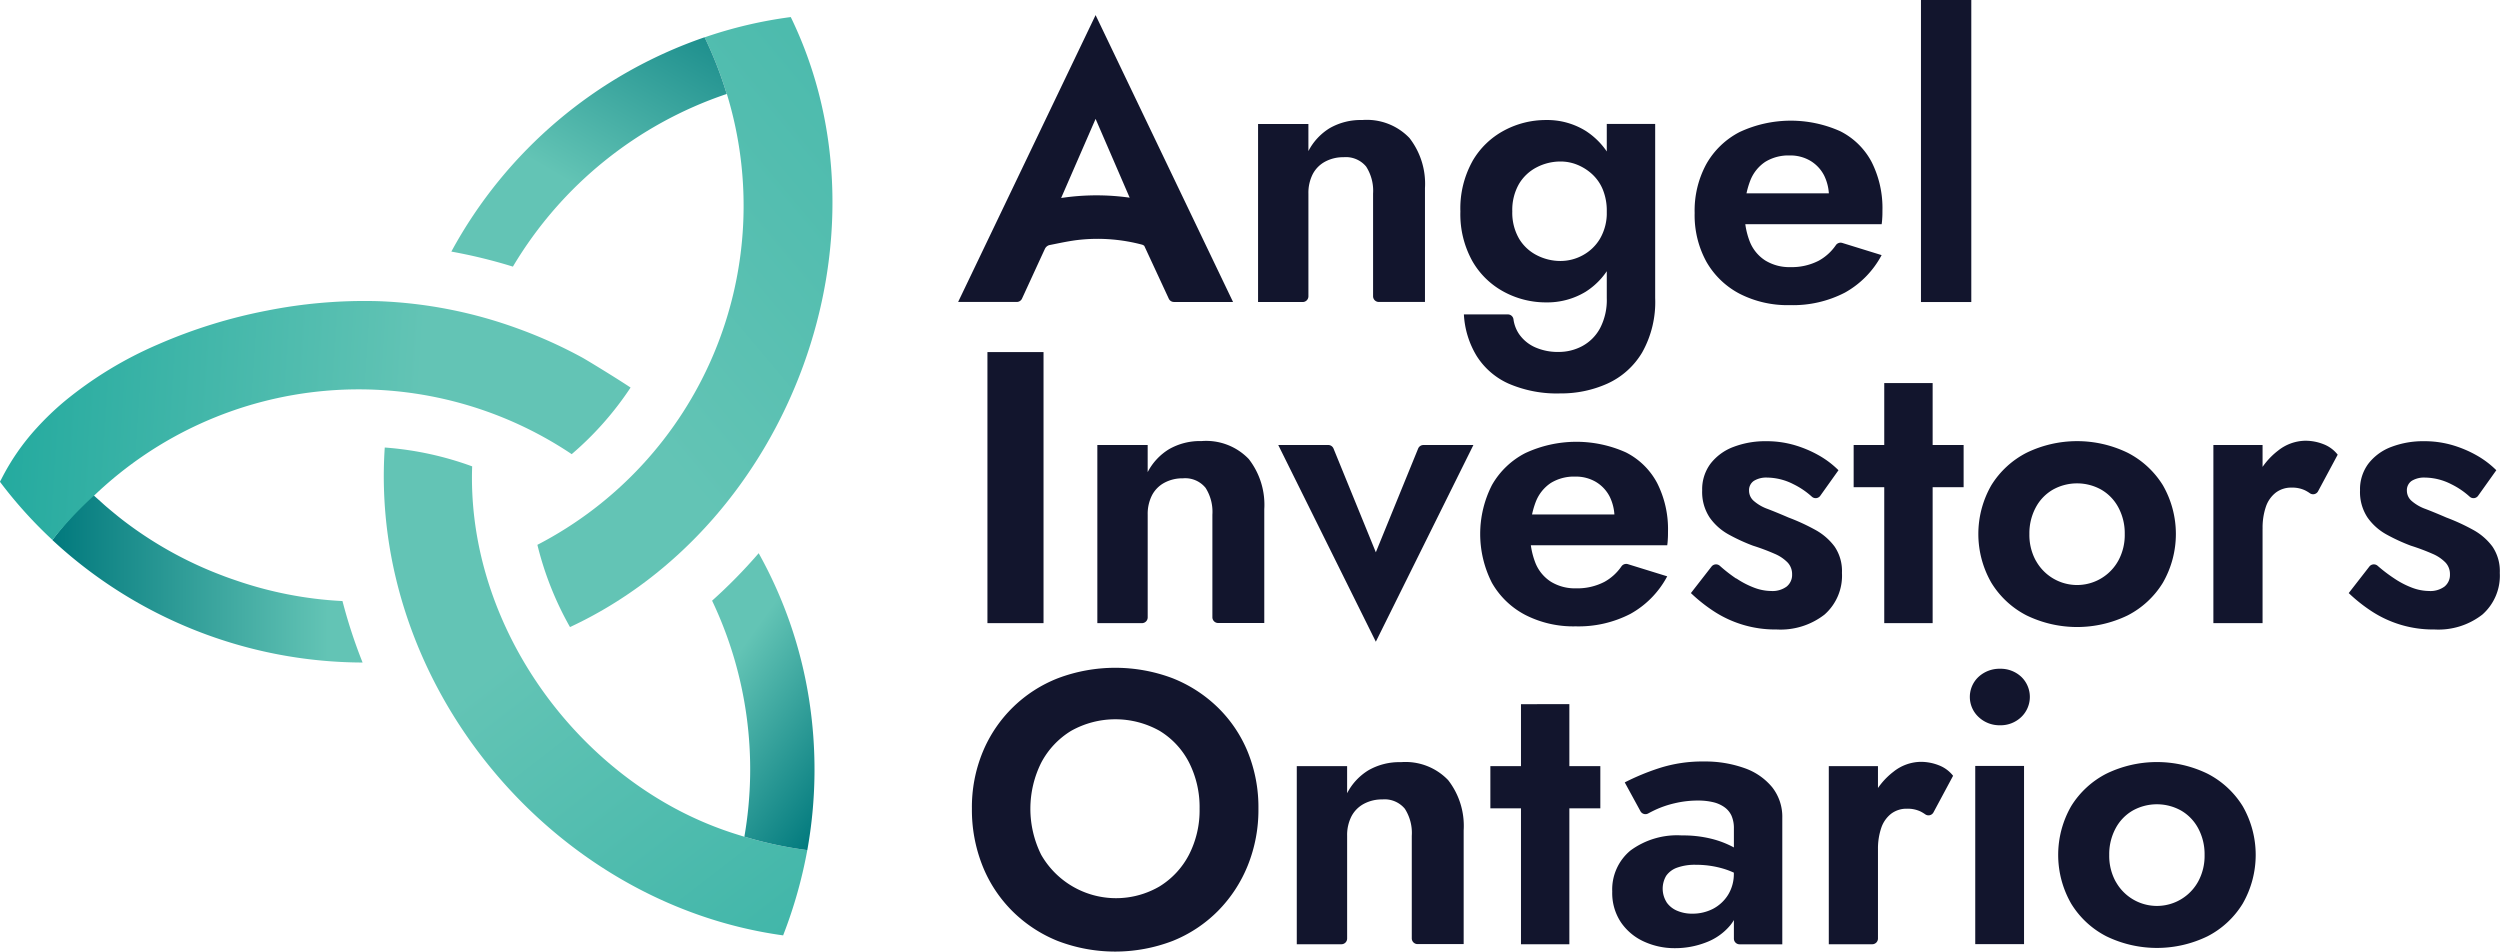
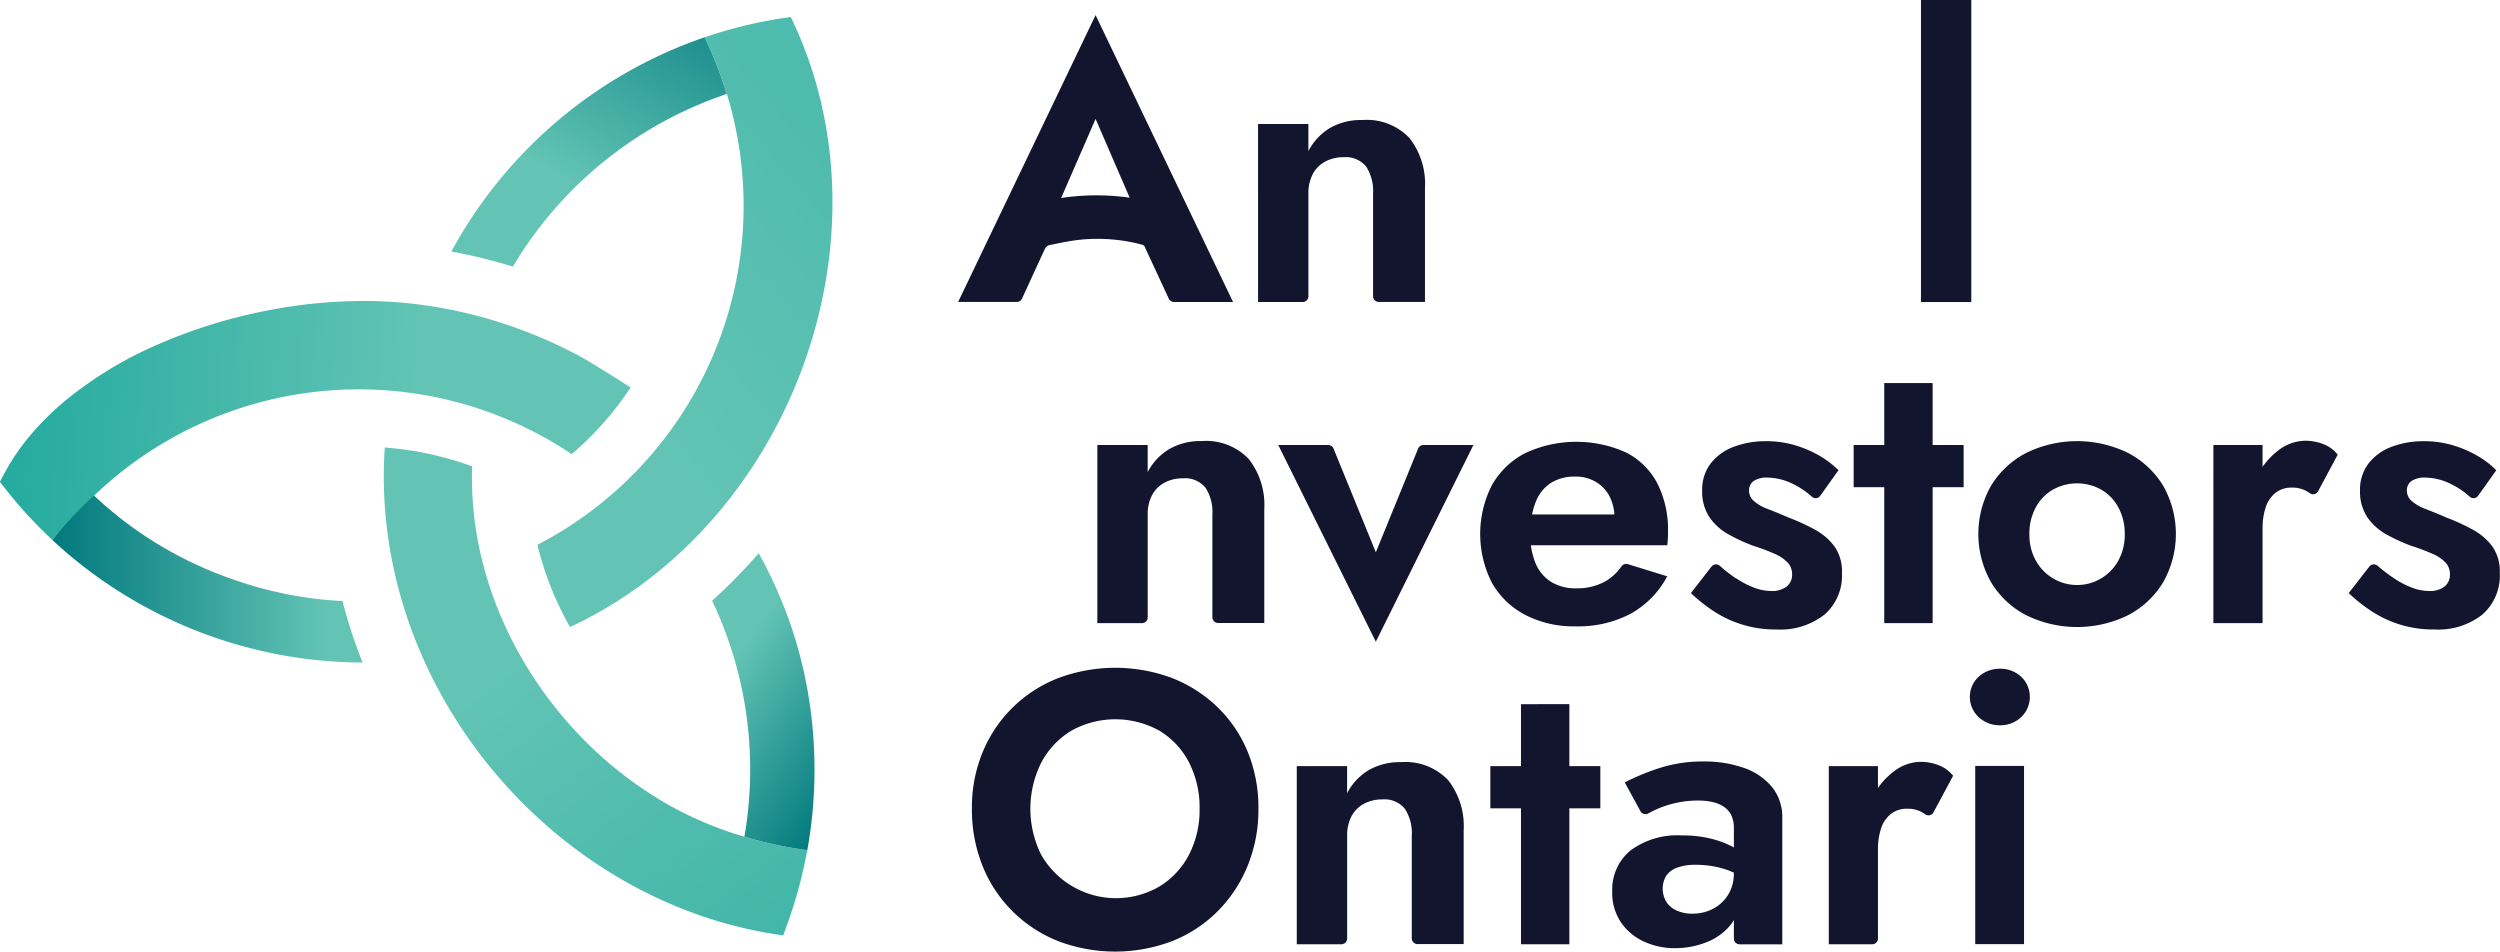
<svg xmlns="http://www.w3.org/2000/svg" xmlns:xlink="http://www.w3.org/1999/xlink" width="156" height="59.381" viewBox="0 0 156 59.381">
  <defs>
    <linearGradient id="linear-gradient" y1="0.5" x2="1" y2="0.5" gradientUnits="objectBoundingBox">
      <stop offset="0" stop-color="#01797d" />
      <stop offset="0.888" stop-color="#63c4b5" />
    </linearGradient>
    <linearGradient id="linear-gradient-2" x1="1.772" y1="-1.182" x2="0.402" y2="0.778" gradientUnits="objectBoundingBox">
      <stop offset="0" stop-color="#1fa89d" />
      <stop offset="0.993" stop-color="#63c4b5" />
    </linearGradient>
    <linearGradient id="linear-gradient-3" x1="1.099" y1="-0.293" x2="0.442" y2="0.641" gradientUnits="objectBoundingBox">
      <stop offset="0" stop-color="#01797d" />
      <stop offset="1" stop-color="#63c4b5" />
    </linearGradient>
    <linearGradient id="linear-gradient-4" x1="1.333" y1="1.767" x2="0.37" y2="0.382" xlink:href="#linear-gradient-2" />
    <linearGradient id="linear-gradient-5" x1="0.8" y1="1.074" x2="0.359" y2="0.159" xlink:href="#linear-gradient" />
    <linearGradient id="linear-gradient-6" x1="-0.049" y1="0.49" x2="0.668" y2="0.508" gradientUnits="objectBoundingBox">
      <stop offset="0" stop-color="#1fa89d" />
      <stop offset="0.994" stop-color="#63c4b5" />
    </linearGradient>
  </defs>
  <g id="aio_logo_design-logo-full-color-rgb" transform="translate(-0.001)">
    <g id="type" transform="translate(59.789)">
      <path id="type_CompoundPathItem_" data-name="type &lt;CompoundPathItem&gt;" d="M87.261,1.24l-8.578,17.9h3.661a.358.358,0,0,0,.325-.208l1.2-2.61c.079-.169.156-.339.236-.508a.434.434,0,0,1,.263-.22c.657-.129,1.314-.279,1.978-.342a10.811,10.811,0,0,1,3.817.313.364.364,0,0,1,.137.076l1.528,3.294a.355.355,0,0,0,.322.206h3.688Zm-2.15,11.413,2.15-4.937,2.1,4.856.027.061a14.82,14.82,0,0,0-4.275.02Z" transform="translate(-78.684 -0.298)" fill="#12152d" />
      <path id="type_CompoundPathItem_2" data-name="type &lt;CompoundPathItem&gt;" d="M110.054,12.753a1.638,1.638,0,0,0-1.4-.58,2.378,2.378,0,0,0-1.16.278,1.867,1.867,0,0,0-.773.785,2.571,2.571,0,0,0-.266,1.208v6.408a.357.357,0,0,1-.358.357h-2.784V10.1h3.141v1.691a3.623,3.623,0,0,1,1.341-1.438,3.884,3.884,0,0,1,2.018-.5,3.679,3.679,0,0,1,2.948,1.123,4.65,4.65,0,0,1,.967,3.129v7.1h-2.88a.357.357,0,0,1-.358-.357V14.445a2.791,2.791,0,0,0-.435-1.691Z" transform="translate(-84.598 -2.363)" fill="#12152d" />
-       <path id="type_CompoundPathItem_3" data-name="type &lt;CompoundPathItem&gt;" d="M120.676,12.43a4.99,4.99,0,0,1,1.982-1.921,5.5,5.5,0,0,1,2.609-.652,4.556,4.556,0,0,1,2.477.676,4.613,4.613,0,0,1,1.691,1.945,7.006,7.006,0,0,1,.616,3.081,7.022,7.022,0,0,1-.616,3.068,4.517,4.517,0,0,1-1.691,1.945,4.614,4.614,0,0,1-2.477.664,5.5,5.5,0,0,1-2.609-.652,4.988,4.988,0,0,1-1.982-1.921,6.008,6.008,0,0,1-.749-3.1,6.06,6.06,0,0,1,.749-3.129Zm2.212,9.556a.353.353,0,0,1,.351.3,2.151,2.151,0,0,0,.361.943,2.41,2.41,0,0,0,.991.809,3.49,3.49,0,0,0,1.474.29,3.1,3.1,0,0,0,1.462-.362,2.736,2.736,0,0,0,1.112-1.112,3.8,3.8,0,0,0,.423-1.884V10.1h3.02V20.972a6.416,6.416,0,0,1-.809,3.383,4.85,4.85,0,0,1-2.163,1.945,7.031,7.031,0,0,1-2.948.616,7.565,7.565,0,0,1-3.238-.616,4.542,4.542,0,0,1-1.993-1.74,5.546,5.546,0,0,1-.785-2.573Zm.687-4.748a2.737,2.737,0,0,0,1.112,1.051,3.212,3.212,0,0,0,1.5.363,2.893,2.893,0,0,0,1.365-.351,2.8,2.8,0,0,0,1.087-1.039,3.2,3.2,0,0,0,.423-1.7,3.5,3.5,0,0,0-.242-1.353,2.69,2.69,0,0,0-.664-.967,3.1,3.1,0,0,0-.93-.592,2.752,2.752,0,0,0-1.039-.205,3.213,3.213,0,0,0-1.5.363,2.737,2.737,0,0,0-1.111,1.051,3.274,3.274,0,0,0-.41,1.7,3.222,3.222,0,0,0,.41,1.679Z" transform="translate(-88.587 -2.367)" fill="#12152d" />
      <path id="type_CompoundPathItem_4" data-name="type &lt;CompoundPathItem&gt;" d="M160.891,0V18.847H157.75V0Z" transform="translate(-97.67)" fill="#12152d" />
-       <path id="type_CompoundPathItem_5" data-name="type &lt;CompoundPathItem&gt;" d="M84.588,28.913V45.827h-3.5V28.913Z" transform="translate(-79.26 -6.943)" fill="#12152d" />
      <path id="type_CompoundPathItem_6" data-name="type &lt;CompoundPathItem&gt;" d="M96.856,39.123a1.637,1.637,0,0,0-1.4-.58,2.377,2.377,0,0,0-1.16.278,1.864,1.864,0,0,0-.773.785,2.567,2.567,0,0,0-.266,1.208v6.408a.358.358,0,0,1-.357.358H90.115V36.465h3.141v1.691A3.623,3.623,0,0,1,94.6,36.719a3.884,3.884,0,0,1,2.018-.5,3.679,3.679,0,0,1,2.948,1.123,4.649,4.649,0,0,1,.966,3.129v7.1h-2.88a.358.358,0,0,1-.358-.357V40.814a2.788,2.788,0,0,0-.435-1.691Z" transform="translate(-81.429 -8.696)" fill="#12152d" />
      <path id="type_CompoundPathItem_7" data-name="type &lt;CompoundPathItem&gt;" d="M108.42,36.767l2.64,6.471,2.639-6.47a.358.358,0,0,1,.331-.223h3.118L111.06,48.819l-6.089-12.275h3.118a.357.357,0,0,1,.331.223Z" transform="translate(-84.996 -8.776)" fill="#12152d" />
      <path id="type_CompoundPathItem_8" data-name="type &lt;CompoundPathItem&gt;" d="M141.695,44.792a5.378,5.378,0,0,0,1.148.592,3.065,3.065,0,0,0,1.027.193,1.486,1.486,0,0,0,.967-.278.933.933,0,0,0,.338-.761,1.05,1.05,0,0,0-.278-.737,2.488,2.488,0,0,0-.809-.544,13.337,13.337,0,0,0-1.353-.507,11.425,11.425,0,0,1-1.5-.689,3.529,3.529,0,0,1-1.2-1.063,2.877,2.877,0,0,1-.471-1.7,2.666,2.666,0,0,1,.531-1.679,3.246,3.246,0,0,1,1.438-1.039,5.559,5.559,0,0,1,2.018-.35,6.231,6.231,0,0,1,1.764.241,7.157,7.157,0,0,1,1.522.64,5.769,5.769,0,0,1,1.232.93l-1.134,1.592a.353.353,0,0,1-.524.062,4.948,4.948,0,0,0-1.157-.784,3.679,3.679,0,0,0-1.631-.411,1.47,1.47,0,0,0-.834.205.7.7,0,0,0-.3.616.846.846,0,0,0,.3.64,2.707,2.707,0,0,0,.87.5q.567.218,1.293.532a12.7,12.7,0,0,1,1.655.761,3.723,3.723,0,0,1,1.22,1.051,2.72,2.72,0,0,1,.459,1.643,3.234,3.234,0,0,1-1.087,2.6,4.463,4.463,0,0,1-3,.93,6.988,6.988,0,0,1-3.926-1.147,9.948,9.948,0,0,1-1.413-1.124l1.286-1.653a.356.356,0,0,1,.515-.052,9.385,9.385,0,0,0,1.026.8Z" transform="translate(-93.136 -8.699)" fill="#12152d" />
      <path id="type_CompoundPathItem_9" data-name="type &lt;CompoundPathItem&gt;" d="M159.085,35.323v2.634h-6.862V35.323Zm-1.933-3.866V46.438h-3.02V31.457Z" transform="translate(-96.343 -7.554)" fill="#12152d" />
      <path id="type_CompoundPathItem_10" data-name="type &lt;CompoundPathItem&gt;" d="M163.271,38.981a5.567,5.567,0,0,1,2.2-2.03,7.224,7.224,0,0,1,6.307,0,5.57,5.57,0,0,1,2.2,2.03,6.107,6.107,0,0,1,0,6.077,5.537,5.537,0,0,1-2.2,2.042,7.221,7.221,0,0,1-6.307,0,5.533,5.533,0,0,1-2.2-2.042,6.107,6.107,0,0,1,0-6.077Zm2.779,4.7a2.936,2.936,0,0,0,5.147,0,3.336,3.336,0,0,0,.4-1.655,3.405,3.405,0,0,0-.4-1.667,2.8,2.8,0,0,0-1.075-1.111,3.1,3.1,0,0,0-3,0,2.8,2.8,0,0,0-1.075,1.111,3.405,3.405,0,0,0-.4,1.667,3.336,3.336,0,0,0,.4,1.655Z" transform="translate(-98.801 -8.699)" fill="#12152d" />
      <path id="type_CompoundPathItem_11" data-name="type &lt;CompoundPathItem&gt;" d="M184.832,47.575h-3.069V36.461h3.069Zm2.622-8.3a1.859,1.859,0,0,0-.809-.157,1.582,1.582,0,0,0-.99.314,1.879,1.879,0,0,0-.616.881,4.027,4.027,0,0,0-.205,1.365l-.87-.87a5.256,5.256,0,0,1,.507-2.356,4.5,4.5,0,0,1,1.329-1.643,2.791,2.791,0,0,1,1.691-.616,3.063,3.063,0,0,1,1.148.218,2.062,2.062,0,0,1,.881.652l-1.227,2.288a.351.351,0,0,1-.516.113,2.331,2.331,0,0,0-.323-.19Z" transform="translate(-103.436 -8.691)" fill="#12152d" />
      <path id="type_CompoundPathItem_12" data-name="type &lt;CompoundPathItem&gt;" d="M195.719,44.792a5.378,5.378,0,0,0,1.147.592,3.066,3.066,0,0,0,1.027.193,1.487,1.487,0,0,0,.967-.278.933.933,0,0,0,.338-.761,1.049,1.049,0,0,0-.278-.737,2.489,2.489,0,0,0-.809-.544,13.322,13.322,0,0,0-1.353-.507,11.443,11.443,0,0,1-1.5-.689,3.53,3.53,0,0,1-1.2-1.063,2.875,2.875,0,0,1-.471-1.7,2.666,2.666,0,0,1,.531-1.679,3.246,3.246,0,0,1,1.438-1.039,5.557,5.557,0,0,1,2.017-.35,6.234,6.234,0,0,1,1.764.241,7.164,7.164,0,0,1,1.522.64,5.767,5.767,0,0,1,1.232.93l-1.134,1.592a.353.353,0,0,1-.524.062,4.948,4.948,0,0,0-1.157-.784,3.678,3.678,0,0,0-1.631-.411,1.471,1.471,0,0,0-.834.205.7.7,0,0,0-.3.616.846.846,0,0,0,.3.64,2.711,2.711,0,0,0,.87.5q.568.218,1.293.532a12.663,12.663,0,0,1,1.655.761,3.721,3.721,0,0,1,1.22,1.051,2.723,2.723,0,0,1,.459,1.643,3.234,3.234,0,0,1-1.087,2.6,4.462,4.462,0,0,1-3,.93,6.986,6.986,0,0,1-3.926-1.147,9.954,9.954,0,0,1-1.414-1.124l1.286-1.653a.356.356,0,0,1,.515-.052A9.417,9.417,0,0,0,195.719,44.792Z" transform="translate(-106.109 -8.699)" fill="#12152d" />
      <path id="type_CompoundPathItem_13" data-name="type &lt;CompoundPathItem&gt;" d="M80.489,60.093a8.367,8.367,0,0,1,4.724-4.615,10.144,10.144,0,0,1,7.092,0A8.555,8.555,0,0,1,95.144,57.3a8.23,8.23,0,0,1,1.884,2.791,9.18,9.18,0,0,1,.665,3.54,9.294,9.294,0,0,1-.664,3.54,8.6,8.6,0,0,1-1.861,2.839,8.373,8.373,0,0,1-2.827,1.872,10.021,10.021,0,0,1-7.176,0,8.505,8.505,0,0,1-2.839-1.873,8.349,8.349,0,0,1-1.86-2.839,9.441,9.441,0,0,1-.652-3.54,9.032,9.032,0,0,1,.676-3.54Zm3.649,6.415a5.384,5.384,0,0,0,7.37,1.981,5.044,5.044,0,0,0,1.849-1.981,6.058,6.058,0,0,0,.664-2.875,6.151,6.151,0,0,0-.652-2.875,4.958,4.958,0,0,0-1.836-1.982,5.642,5.642,0,0,0-5.533,0,5.125,5.125,0,0,0-1.86,1.982A6.449,6.449,0,0,0,84.138,66.508Z" transform="translate(-78.955 -13.168)" fill="#12152d" />
      <path id="type_CompoundPathItem_14" data-name="type &lt;CompoundPathItem&gt;" d="M113.233,65.492a1.638,1.638,0,0,0-1.4-.58,2.378,2.378,0,0,0-1.16.278,1.867,1.867,0,0,0-.773.785,2.57,2.57,0,0,0-.266,1.208v6.408a.357.357,0,0,1-.358.358h-2.784V62.834h3.141v1.691a3.621,3.621,0,0,1,1.341-1.438,3.883,3.883,0,0,1,2.017-.5,3.678,3.678,0,0,1,2.948,1.123,4.649,4.649,0,0,1,.967,3.129v7.1h-2.88a.358.358,0,0,1-.358-.358V67.184a2.79,2.79,0,0,0-.434-1.691Z" transform="translate(-85.361 -15.028)" fill="#12152d" />
      <path id="type_CompoundPathItem_15" data-name="type &lt;CompoundPathItem&gt;" d="M129.252,61.692v2.634H122.39V61.692Zm-1.933-3.866V72.807H124.3V57.826Z" transform="translate(-89.179 -13.886)" fill="#12152d" />
      <path id="type_CompoundPathItem_16" data-name="type &lt;CompoundPathItem&gt;" d="M135.788,71.316a1.5,1.5,0,0,0,.664.532,2.34,2.34,0,0,0,.93.181,2.78,2.78,0,0,0,1.3-.3,2.442,2.442,0,0,0,.942-.87,2.482,2.482,0,0,0,.362-1.365l.387,1.45a2.736,2.736,0,0,1-.592,1.788,3.621,3.621,0,0,1-1.522,1.087,5.311,5.311,0,0,1-1.945.363,4.571,4.571,0,0,1-1.933-.411,3.472,3.472,0,0,1-1.438-1.2,3.29,3.29,0,0,1-.544-1.921,3.153,3.153,0,0,1,1.136-2.561,4.9,4.9,0,0,1,3.214-.942,7.261,7.261,0,0,1,1.872.217,5.915,5.915,0,0,1,1.365.531,2.909,2.909,0,0,1,.8.6v1.45a4.691,4.691,0,0,0-1.462-.725,5.944,5.944,0,0,0-1.7-.241,3.264,3.264,0,0,0-1.184.181,1.4,1.4,0,0,0-.676.507,1.586,1.586,0,0,0,.024,1.643Zm-2.609-7.478a14.565,14.565,0,0,1,2.126-.882,8.756,8.756,0,0,1,2.8-.423,7.3,7.3,0,0,1,2.537.41,3.9,3.9,0,0,1,1.74,1.2,2.978,2.978,0,0,1,.628,1.921v7.877h-2.665a.355.355,0,0,1-.355-.355V66.713a1.933,1.933,0,0,0-.144-.785,1.329,1.329,0,0,0-.447-.544,1.984,1.984,0,0,0-.713-.314,4.029,4.029,0,0,0-.918-.1,6.277,6.277,0,0,0-1.474.169,6.2,6.2,0,0,0-1.208.411q-.256.122-.445.226a.355.355,0,0,1-.483-.143Z" transform="translate(-91.583 -15.016)" fill="#12152d" />
      <path id="type_CompoundPathItem_17" data-name="type &lt;CompoundPathItem&gt;" d="M152.893,73.945h-2.711V62.83h3.068V73.587a.357.357,0,0,1-.357.358Zm2.979-8.3a1.86,1.86,0,0,0-.809-.157,1.582,1.582,0,0,0-.991.314,1.881,1.881,0,0,0-.616.881,4.027,4.027,0,0,0-.205,1.365l-.87-.87a5.252,5.252,0,0,1,.508-2.356,4.5,4.5,0,0,1,1.329-1.643,2.79,2.79,0,0,1,1.691-.616,3.06,3.06,0,0,1,1.147.218,2.063,2.063,0,0,1,.882.652l-1.227,2.288a.352.352,0,0,1-.516.113,2.356,2.356,0,0,0-.323-.19Z" transform="translate(-95.853 -15.024)" fill="#12152d" />
      <path id="type_CompoundPathItem_18" data-name="type &lt;CompoundPathItem&gt;" d="M162.318,55.412a1.931,1.931,0,0,1,1.329-.495,1.889,1.889,0,0,1,1.317.495,1.738,1.738,0,0,1,0,2.525,1.862,1.862,0,0,1-1.317.507,1.9,1.9,0,0,1-1.329-.507,1.713,1.713,0,0,1,0-2.525Zm2.827,5.57V72.1H162.1V60.982Z" transform="translate(-98.633 -13.187)" fill="#12152d" />
-       <path id="type_CompoundPathItem_19" data-name="type &lt;CompoundPathItem&gt;" d="M169.828,65.335a5.562,5.562,0,0,1,2.2-2.03,7.223,7.223,0,0,1,6.306,0,5.568,5.568,0,0,1,2.2,2.03,6.107,6.107,0,0,1,0,6.077,5.535,5.535,0,0,1-2.2,2.042,7.221,7.221,0,0,1-6.306,0,5.529,5.529,0,0,1-2.2-2.042,6.107,6.107,0,0,1,0-6.077Zm2.779,4.7a2.936,2.936,0,0,0,5.147,0,3.334,3.334,0,0,0,.4-1.655,3.4,3.4,0,0,0-.4-1.667,2.8,2.8,0,0,0-1.075-1.111,3.1,3.1,0,0,0-3,0,2.8,2.8,0,0,0-1.075,1.111,3.4,3.4,0,0,0-.4,1.667,3.333,3.333,0,0,0,.4,1.655Z" transform="translate(-100.376 -15.028)" fill="#12152d" />
-       <path id="type_CompoundPathItem_20" data-name="type &lt;CompoundPathItem&gt;" d="M141.973,20.71a5.114,5.114,0,0,1-2.077-2,6.029,6.029,0,0,1-.732-3.038,6.08,6.08,0,0,1,.732-3.062,5.04,5.04,0,0,1,2.077-1.993,7.549,7.549,0,0,1,6.279-.048,4.5,4.5,0,0,1,1.957,1.921,6.379,6.379,0,0,1,.673,3.037c0,.144,0,.3-.012.456a3.671,3.671,0,0,1-.036.384h-9.893V14.443h7.179l-.84,1.1a1.709,1.709,0,0,0,.18-.4,1.378,1.378,0,0,0,.084-.42,2.98,2.98,0,0,0-.3-1.393,2.286,2.286,0,0,0-.852-.913,2.448,2.448,0,0,0-1.3-.337,2.751,2.751,0,0,0-1.525.4,2.489,2.489,0,0,0-.936,1.177,5.342,5.342,0,0,0-.348,1.933,4.816,4.816,0,0,0,.324,1.873,2.487,2.487,0,0,0,.973,1.176,2.869,2.869,0,0,0,1.561.408,3.663,3.663,0,0,0,1.765-.4,3.11,3.11,0,0,0,1.066-.965.361.361,0,0,1,.4-.145l2.459.761a5.77,5.77,0,0,1-2.293,2.341,7.039,7.039,0,0,1-3.422.78A6.566,6.566,0,0,1,141.973,20.71Z" transform="translate(-93.206 -2.379)" fill="#12152d" />
      <path id="type_CompoundPathItem_21" data-name="type &lt;CompoundPathItem&gt;" d="M124.364,47.08a5.115,5.115,0,0,1-2.077-2,6.715,6.715,0,0,1,0-6.1,5.04,5.04,0,0,1,2.077-1.993,7.549,7.549,0,0,1,6.279-.048,4.5,4.5,0,0,1,1.957,1.921,6.378,6.378,0,0,1,.673,3.037c0,.144,0,.3-.012.456a3.648,3.648,0,0,1-.036.384h-9.893V40.813h7.179l-.841,1.1a1.713,1.713,0,0,0,.18-.4,1.378,1.378,0,0,0,.084-.42,2.981,2.981,0,0,0-.3-1.393,2.287,2.287,0,0,0-.852-.913,2.449,2.449,0,0,0-1.3-.336,2.75,2.75,0,0,0-1.525.4,2.488,2.488,0,0,0-.936,1.176,5.343,5.343,0,0,0-.348,1.933A4.816,4.816,0,0,0,125,43.838a2.488,2.488,0,0,0,.973,1.177,2.869,2.869,0,0,0,1.561.408,3.663,3.663,0,0,0,1.765-.4,3.111,3.111,0,0,0,1.066-.965.361.361,0,0,1,.4-.145l2.459.761a5.77,5.77,0,0,1-2.293,2.341,7.039,7.039,0,0,1-3.422.78A6.566,6.566,0,0,1,124.364,47.08Z" transform="translate(-88.978 -8.711)" fill="#12152d" />
    </g>
    <g id="logoMark" transform="translate(0.001 1.063)">
      <path id="logoMark_PathItem_" data-name="logoMark &lt;PathItem&gt;" d="M23.665,51.093A28.555,28.555,0,0,1,4.3,43.447a23.647,23.647,0,0,1,2.533-2.84c.025.021.046.046.071.068,0,0,0,0-.007,0,.135.125.271.242.406.364s.257.235.388.346c.039.036.082.064.118.1.267.224.538.449.812.663a24.148,24.148,0,0,0,6.335,3.534c.089.036.178.068.267.1.153.057.31.11.47.164a24.087,24.087,0,0,0,6.712,1.311,32.1,32.1,0,0,0,1.254,3.834Z" transform="translate(-1.034 -10.814)" fill="url(#linear-gradient)" />
      <path id="logoMark_PathItem_2" data-name="logoMark &lt;PathItem&gt;" d="M59.942,1.4a27.384,27.384,0,0,0-5.378,1.266A24.332,24.332,0,0,1,55.946,6.2l.009,0A23.824,23.824,0,0,1,44.131,34.332a20.1,20.1,0,0,0,2.035,5.132C59.95,33.044,66.594,15.09,59.942,1.4Z" transform="translate(-10.598 -1.398)" fill="url(#linear-gradient-2)" />
      <path id="logoMark_PathItem_3" data-name="logoMark &lt;PathItem&gt;" d="M37.073,16.436a32.431,32.431,0,0,1,3.835.937A24.689,24.689,0,0,1,54.25,6.6a24.332,24.332,0,0,0-1.382-3.538,28.513,28.513,0,0,0-15.8,13.371Z" transform="translate(-8.903 -1.799)" fill="url(#linear-gradient-3)" />
      <path id="logoMark_PathItem_4" data-name="logoMark &lt;PathItem&gt;" d="M54.017,61.038c-.064-.019-.128-.041-.192-.06l-.192-.06A21.845,21.845,0,0,1,49.748,59.3l-.019-.009h0C42.1,55.2,36.722,46.706,37.032,37.926a20.136,20.136,0,0,0-5.454-1.176c-.991,14.767,10.4,28.453,24.858,30.443a29.04,29.04,0,0,0,1.508-5.323,24.225,24.225,0,0,1-3.927-.838Z" transform="translate(-7.569 -9.888)" fill="url(#linear-gradient-4)" />
      <path id="logoMark_PathItem_5" data-name="logoMark &lt;PathItem&gt;" d="M64.516,54.47a27.367,27.367,0,0,0-3.131-9.042,32.177,32.177,0,0,1-2.907,2.962,24.5,24.5,0,0,1,2.014,14.726,24.224,24.224,0,0,0,3.927.838A28.337,28.337,0,0,0,64.516,54.47Z" transform="translate(-14.043 -11.971)" fill="url(#linear-gradient-5)" />
      <path id="logoMark_CompoundPathItem_" data-name="logoMark &lt;CompoundPathItem&gt;" d="M5.875,36.859a23.873,23.873,0,0,1,29.8-2.585,19.9,19.9,0,0,0,3.674-4.155c-.99-.658-2.774-1.74-3-1.863a28.957,28.957,0,0,0-3.969-1.795A28.372,28.372,0,0,0,23.6,24.728a31.163,31.163,0,0,0-6.932.587,32.234,32.234,0,0,0-6.821,2.118,24.169,24.169,0,0,0-5.828,3.55,17.777,17.777,0,0,0-1.728,1.659h0A14.207,14.207,0,0,0,.069,35.865.811.811,0,0,0,0,36a27.512,27.512,0,0,0,3.271,3.627,23.637,23.637,0,0,1,2.6-2.772" transform="translate(-0.001 -6.998)" fill="url(#linear-gradient-6)" />
    </g>
  </g>
</svg>